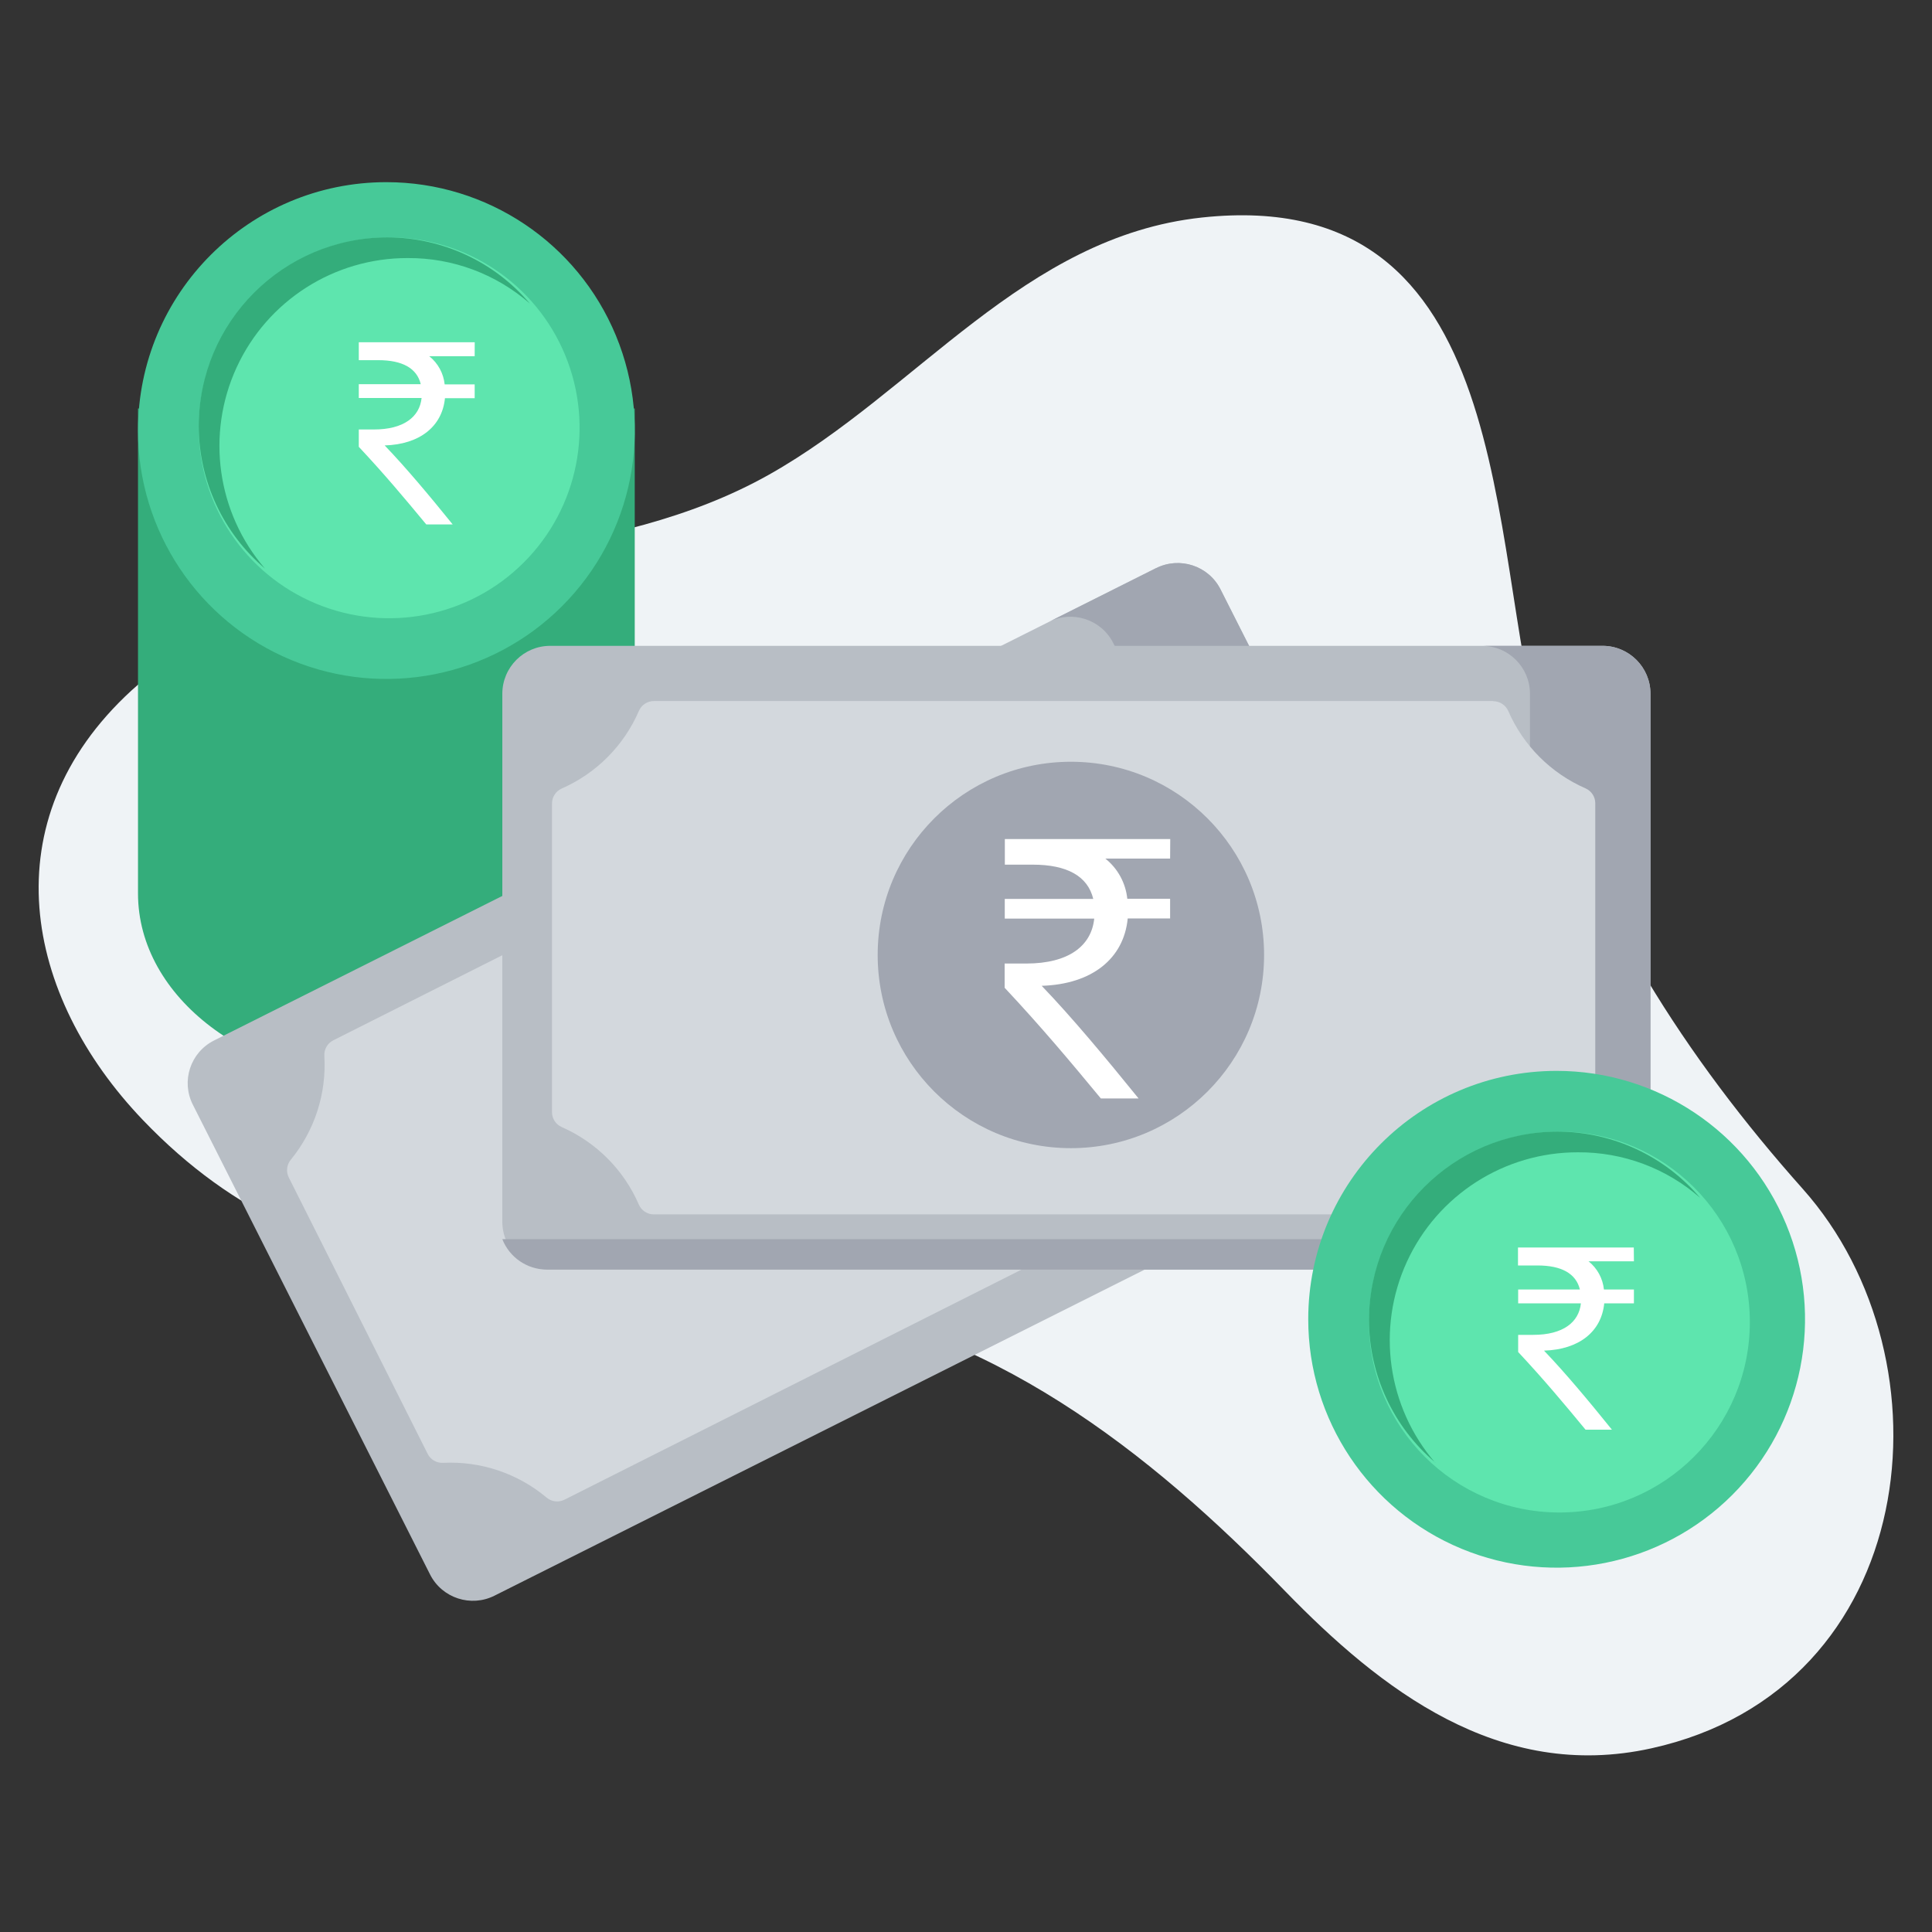
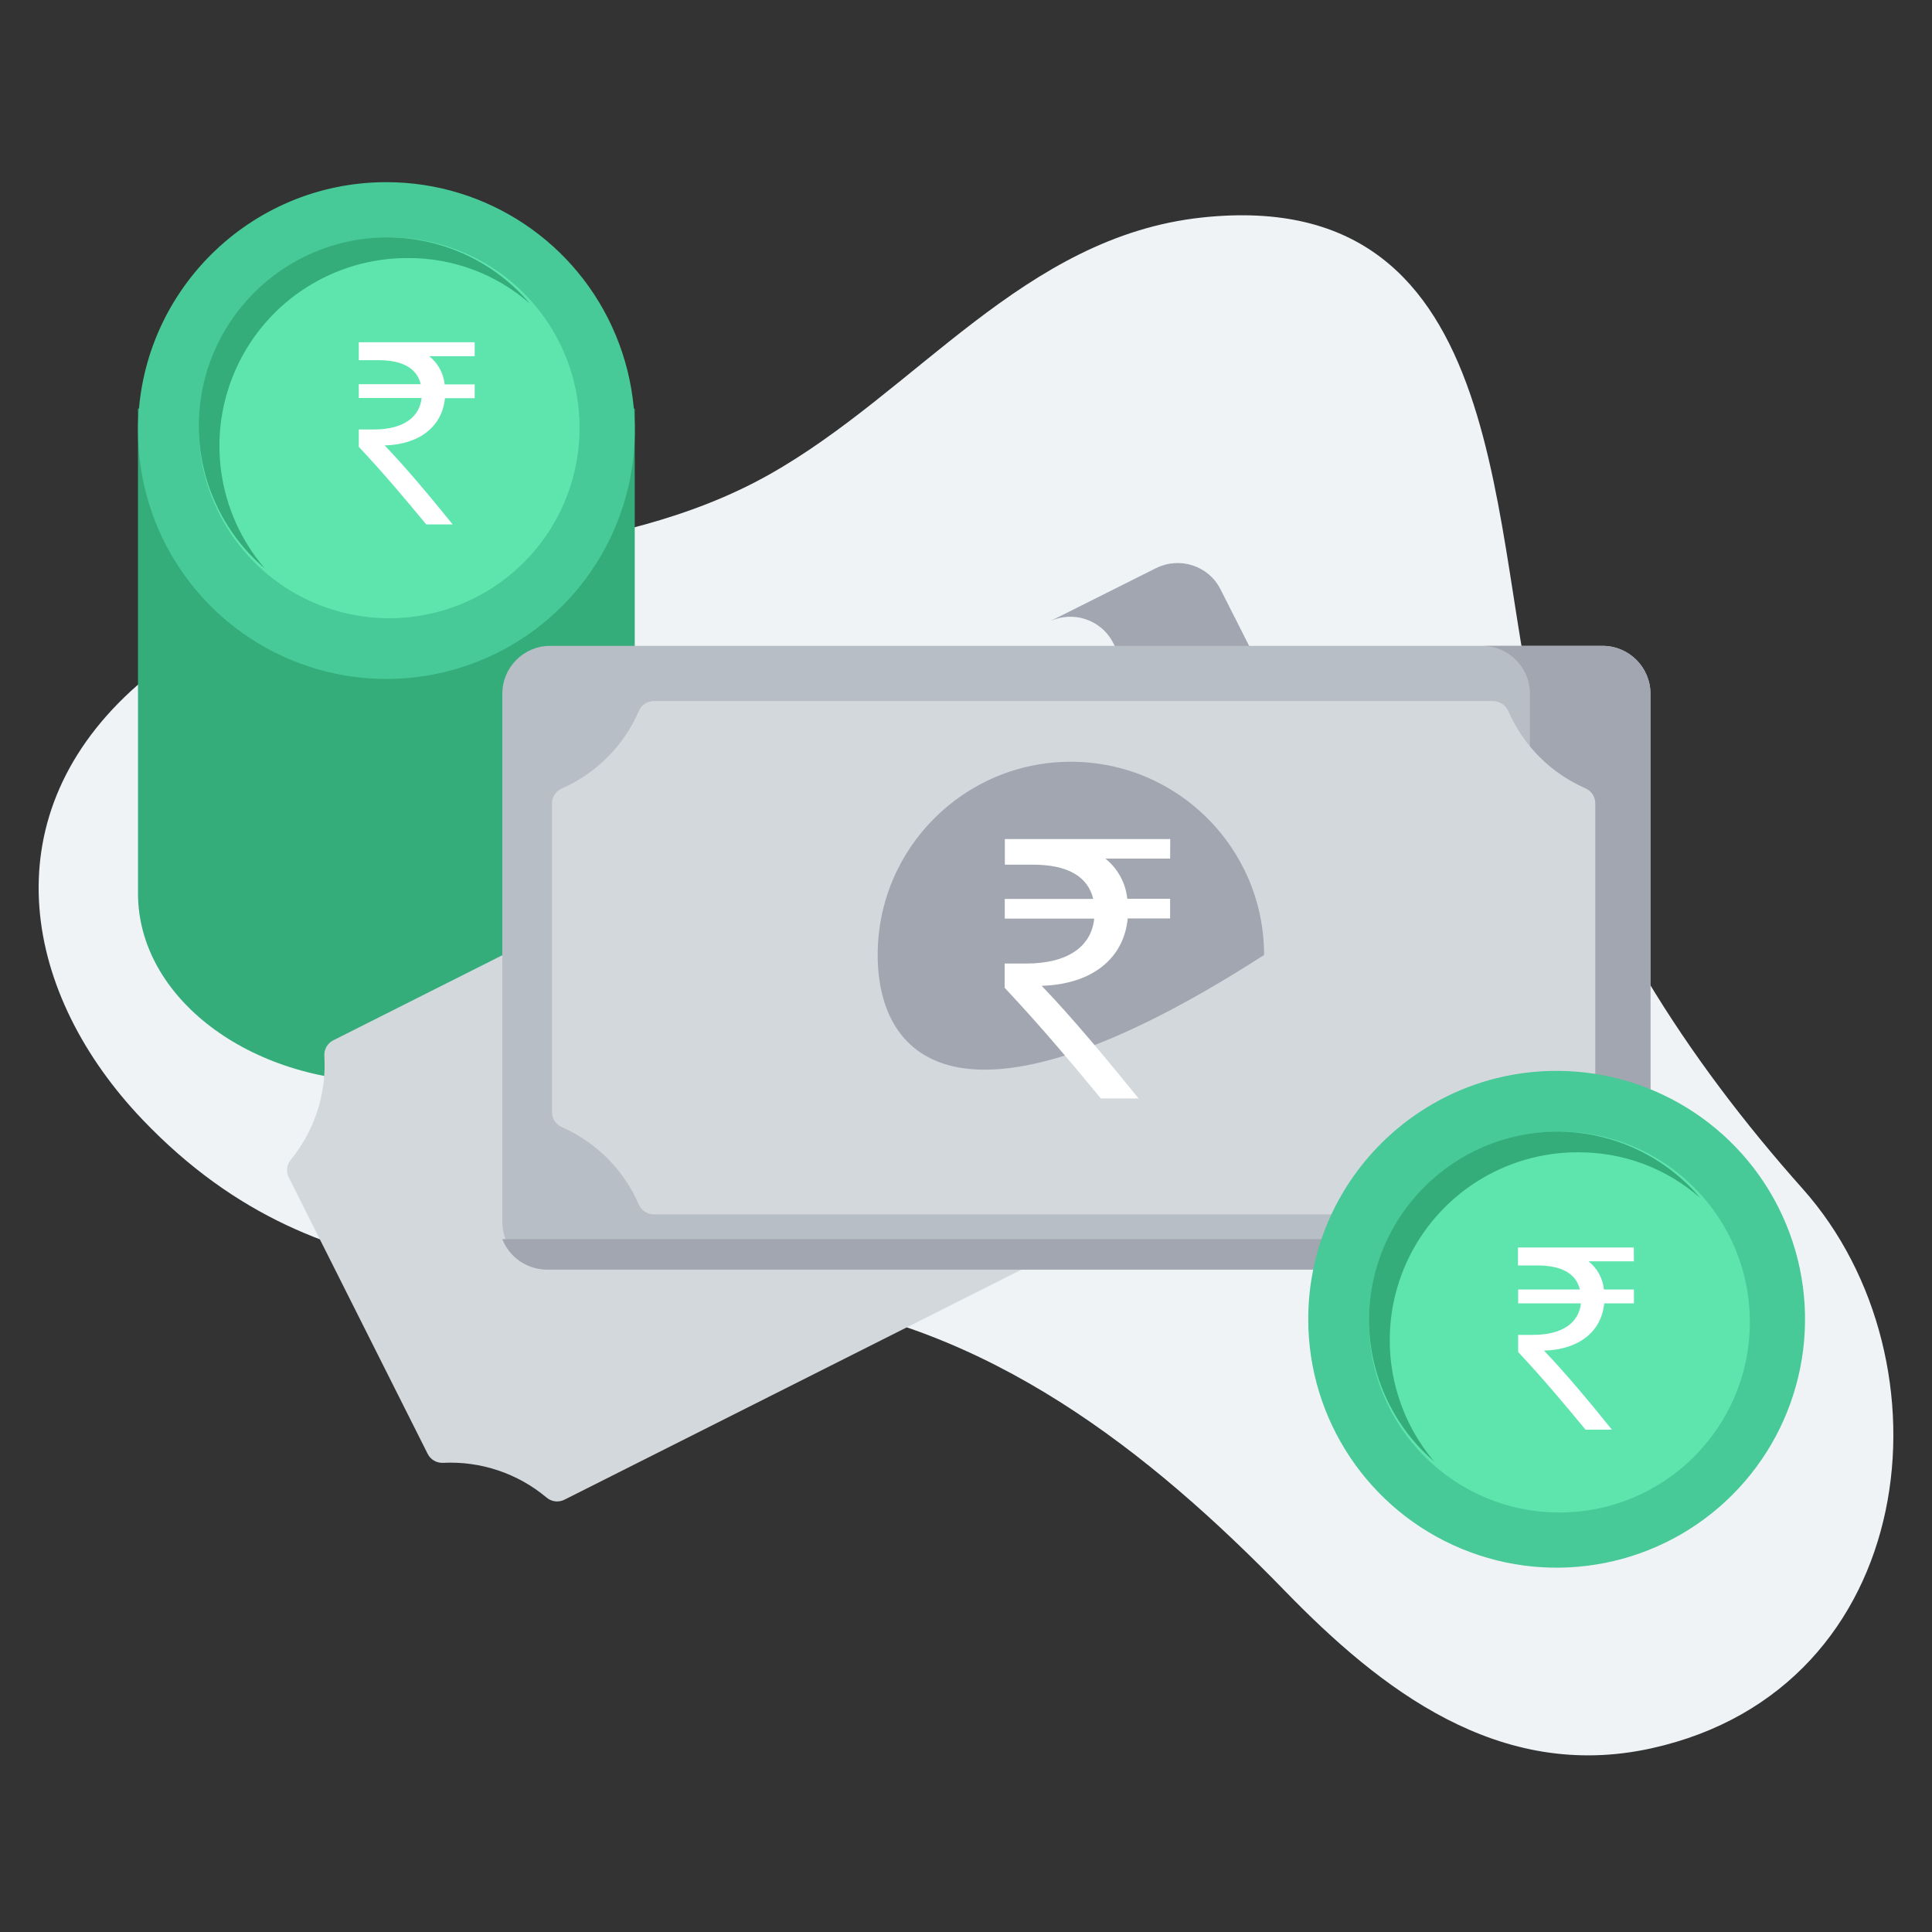
<svg xmlns="http://www.w3.org/2000/svg" width="350" height="350" viewBox="0 0 350 350">
  <rect x="0" y="0" width="350" height="350" fill="#333333" stroke="none" />
  <g fill="none" transform="translate(7 33)">
    <path fill="#EFF3F6" d="M39.586,77.891 C68.717,65.973 103.543,69.179 132.331,52.978 C159.154,37.876 178.433,9.871 210.754,6.404 C268.193,0.243 262.285,66.011 272.221,101.04 C280.863,131.504 298.542,158.761 319.579,182.368 C347.347,213.534 340.982,272.95 292.169,283.723 C264.554,289.831 243.052,272.996 225.814,255.252 C201.252,229.972 172.121,206.907 134.813,202.227 C90.37,196.653 52.347,204.884 18.884,169.9 C-2.671,147.369 -8.854,115.692 16.774,92.13 C23.462,86.047 31.19,81.223 39.586,77.891 Z" />
    <path fill="#34AD7B" d="M107.989,128.225 L107.989,41 L18,41 L18,128.225 C18,128.431 18,128.645 18,128.851 C18,147.709 38.149,163 62.998,163 C87.847,163 107.997,147.724 107.997,128.851 C108.004,128.645 107.997,128.439 107.989,128.225 Z" />
    <path fill="#47C998" d="M104.574,27.781 C111.539,44.597 107.687,63.952 94.816,76.821 C81.945,89.69 62.588,93.539 45.774,86.571 C28.959,79.604 17.997,63.193 18,44.992 C18.004,20.142 38.15,-3.53685755e-07 62.999,0 C81.201,2.5906027e-07 97.609,10.965 104.574,27.781 Z" />
    <path fill="#5EE5AE" d="M63.492,10 C77.447,9.997 90.03,18.401 95.371,31.294 C100.713,44.186 97.762,59.027 87.894,68.894 C78.027,78.762 63.186,81.713 50.294,76.371 C37.401,71.03 28.997,58.447 29,44.492 C29.004,25.444 44.444,10.004 63.492,10" />
    <path fill="#34AD7B" d="M41,70 C33.414,63.569 29.027,54.134 29,44.187 C29.033,25.344 44.279,10.067 63.118,10 L63.194,10 C73.138,10.027 82.57,14.415 89,22.003 C82.88,16.637 75.005,13.701 66.867,13.75 C53.548,13.716 41.433,21.459 35.866,33.563 C30.3,45.667 32.306,59.906 41,70" />
-     <path fill="#B8BEC5" d="M253.216,170.497 L82.59,256.067 C78.314,258.221 73.096,256.519 70.925,252.263 L27.937,167.127 C25.775,162.866 27.482,157.666 31.754,155.503 L202.417,69.933 C206.693,67.779 211.912,69.481 214.083,73.737 L257.063,158.835 C259.225,163.096 257.518,168.296 253.246,170.459 L253.216,170.497 Z" />
    <path fill="#A1A6B1" d="M202.466,69.901 L183,79.658 C187.272,77.508 192.486,79.206 194.655,83.455 L237.599,168.398 C239.759,172.65 238.052,177.841 233.785,180 L253.25,170.243 C257.518,168.084 259.224,162.893 257.064,158.641 L214.09,73.728 C211.921,69.48 206.707,67.781 202.435,69.931 L202.466,69.901 Z" />
    <path fill="#D3D8DD" d="M188.727,87.32 L53.386,155.459 C52.331,155.986 51.69,157.091 51.757,158.27 C52.178,165.096 50.001,171.828 45.664,177.115 C44.925,178.022 44.791,179.28 45.321,180.322 L70.476,230.377 C70.999,231.422 72.089,232.061 73.256,232.007 C80.088,231.661 86.798,233.914 92.037,238.315 C92.943,239.071 94.213,239.214 95.266,238.68 L230.614,170.541 C231.669,170.014 232.31,168.909 232.243,167.73 C231.822,160.904 233.999,154.172 238.336,148.885 C239.075,147.978 239.209,146.72 238.679,145.678 L213.493,95.623 C212.97,94.578 211.881,93.939 210.714,93.993 C203.881,94.339 197.172,92.086 191.933,87.685 C191.026,86.929 189.757,86.786 188.704,87.32 L188.727,87.32 Z" />
    <path fill="#B8BEC5" d="M283.328,197 L92.642,197 C87.864,196.983 84,193.098 84,188.311 L84,92.689 C84,87.89 87.883,84 92.672,84 L283.328,84 C288.117,84 292,87.89 292,92.689 L292,188.311 C292,193.11 288.117,197 283.328,197 Z" />
    <path fill="#A1A6B1" d="M283.296,84 L261.471,84 C266.274,84 270.168,87.89 270.168,92.688 L270.168,185.708 C268.937,189.17 265.66,191.484 261.983,191.488 L84,191.488 C85.307,194.812 88.517,196.999 92.093,197 L283.296,197 C287.02,196.998 290.329,194.628 291.526,191.106 C291.595,190.9 291.656,190.694 291.71,190.488 C291.898,189.778 291.996,189.046 292,188.312 L292,92.688 C292,87.89 288.107,84 283.304,84 L283.296,84 Z" />
    <path fill="#D3D8DD" d="M263.507,94 L111.486,94 C110.287,93.992 109.201,94.703 108.735,95.802 C106.026,102.076 101.029,107.098 94.75,109.857 C93.682,110.334 92.997,111.392 93,112.556 L93,168.474 C92.997,169.639 93.682,170.696 94.75,171.173 C101.029,173.932 106.026,178.954 108.735,185.229 C109.207,186.308 110.28,187.004 111.463,187 L263.537,187 C264.72,187.004 265.793,186.308 266.265,185.229 C268.974,178.954 273.971,173.932 280.25,171.173 C281.318,170.696 282.003,169.639 282,168.474 L282,112.526 C282.003,111.361 281.318,110.304 280.25,109.827 C273.965,107.081 268.957,102.07 266.235,95.802 C265.762,94.723 264.69,94.027 263.507,94.03 L263.507,94 Z" />
-     <path fill="#A1A6B1" d="M187,105 C206.33,105 222,120.67 222,140 C222,159.33 206.33,175 187,175 C167.67,175 152,159.33 152,140 C152,120.67 167.67,105 187,105 Z" />
+     <path fill="#A1A6B1" d="M187,105 C206.33,105 222,120.67 222,140 C167.67,175 152,159.33 152,140 C152,120.67 167.67,105 187,105 Z" />
    <path fill="#47C998" d="M274.984,161 C293.189,160.994 309.604,171.957 316.572,188.775 C323.54,205.594 319.688,224.954 306.813,237.824 C293.938,250.695 274.577,254.54 257.761,247.566 C240.945,240.592 229.988,224.174 230,205.969 C230.017,181.134 250.15,161.008 274.984,161" />
    <path fill="#5EE5AE" d="M275.5,172 C294.554,172 310,187.446 310,206.5 C310,225.554 294.554,241 275.5,241 C256.446,241 241,225.554 241,206.5 C241,187.446 256.446,172 275.5,172" />
    <path fill="#34AD7B" d="M253,231.939 C245.414,225.508 241.027,216.073 241,206.126 C241.067,187.307 256.303,172.067 275.118,172 L275.194,172 C285.138,172.027 294.57,176.415 301,184.003 C294.884,178.641 287.015,175.705 278.882,175.75 C265.563,175.716 253.448,183.459 247.881,195.563 C242.315,207.667 244.322,221.906 253.015,232" />
    <path fill="#FFF" d="M204.977 122.537L193.237 122.537C195.487 124.328 196.923 126.952 197.221 129.818L204.977 129.818 204.977 133.386 197.298 133.386C196.588 140.666 190.824 145.306 181.71 145.589 187.26 151.369 193.313 158.65 199.267 166L192.435 166C186.885 159.293 181.687 153.084 175 145.941L175 141.554 178.916 141.554C186.603 141.554 190.725 138.347 191.229 133.416L175.023 133.416 175.023 129.849 191.053 129.849C190.061 125.707 186.282 123.64 180.092 123.64L175.038 123.64 175.038 119 205 119 204.977 122.537zM289 195.497L280.78 195.497C282.356 196.754 283.361 198.596 283.568 200.607L289 200.607 289 203.112 283.621 203.112C283.121 208.221 279.076 211.487 272.712 211.678 276.598 215.736 280.833 220.815 285.015 226L280.235 226C276.348 221.294 272.712 216.939 268.03 211.929L268.03 208.822 270.773 208.822C276.152 208.822 279.045 206.538 279.394 203.112L268.03 203.112 268.03 200.607 279.212 200.607C278.515 197.706 275.871 196.251 271.538 196.251L268 196.251 268 193 288.977 193 289 195.497zM78.992 31.533L70.764 31.533C72.341 32.788 73.347 34.627 73.555 36.636L78.992 36.636 78.992 39.138 73.608 39.138C73.107 44.241 69.057 47.504 62.687 47.694 66.577 51.748 70.817 56.821 75.003 62L70.218 62C66.327 57.3 62.687 52.95 58 47.945L58 44.804 60.745 44.804C66.13 44.804 69.027 42.522 69.376 39.1L58 39.1 58 36.598 69.224 36.598C68.527 33.7 65.88 32.248 61.542 32.248L58 32.248 58 29 79 29 78.992 31.533z" />
  </g>
</svg>